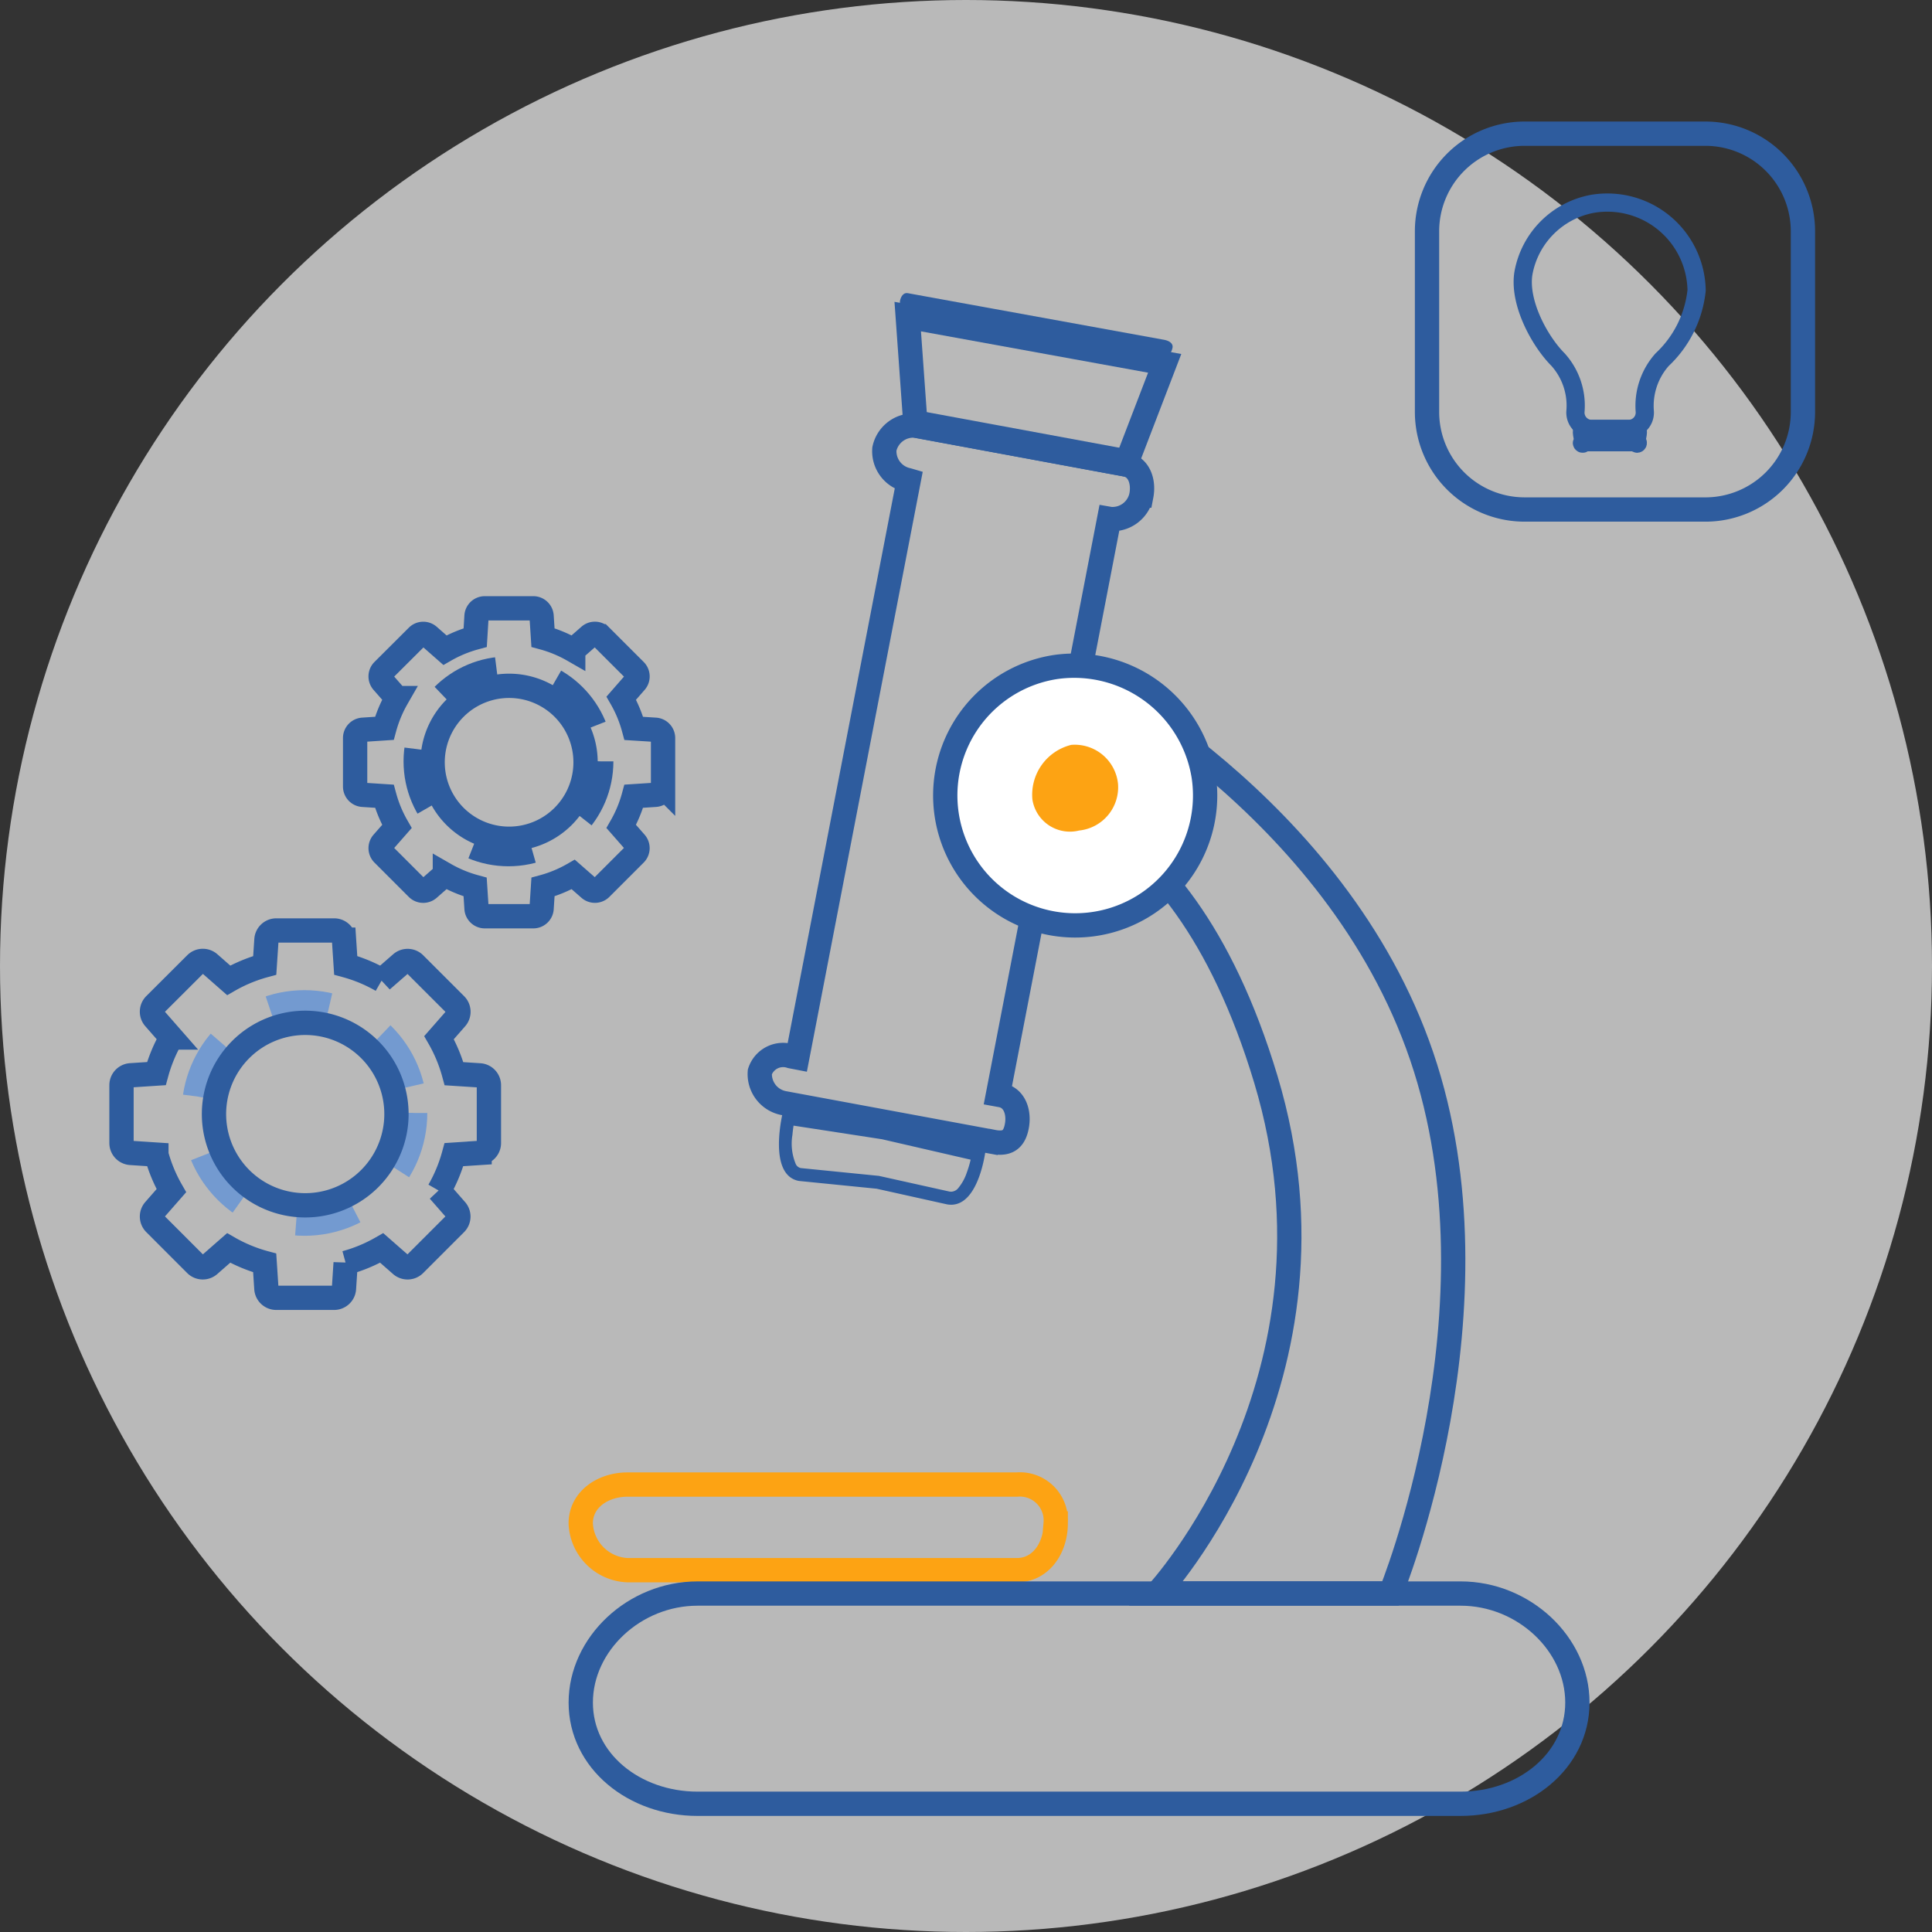
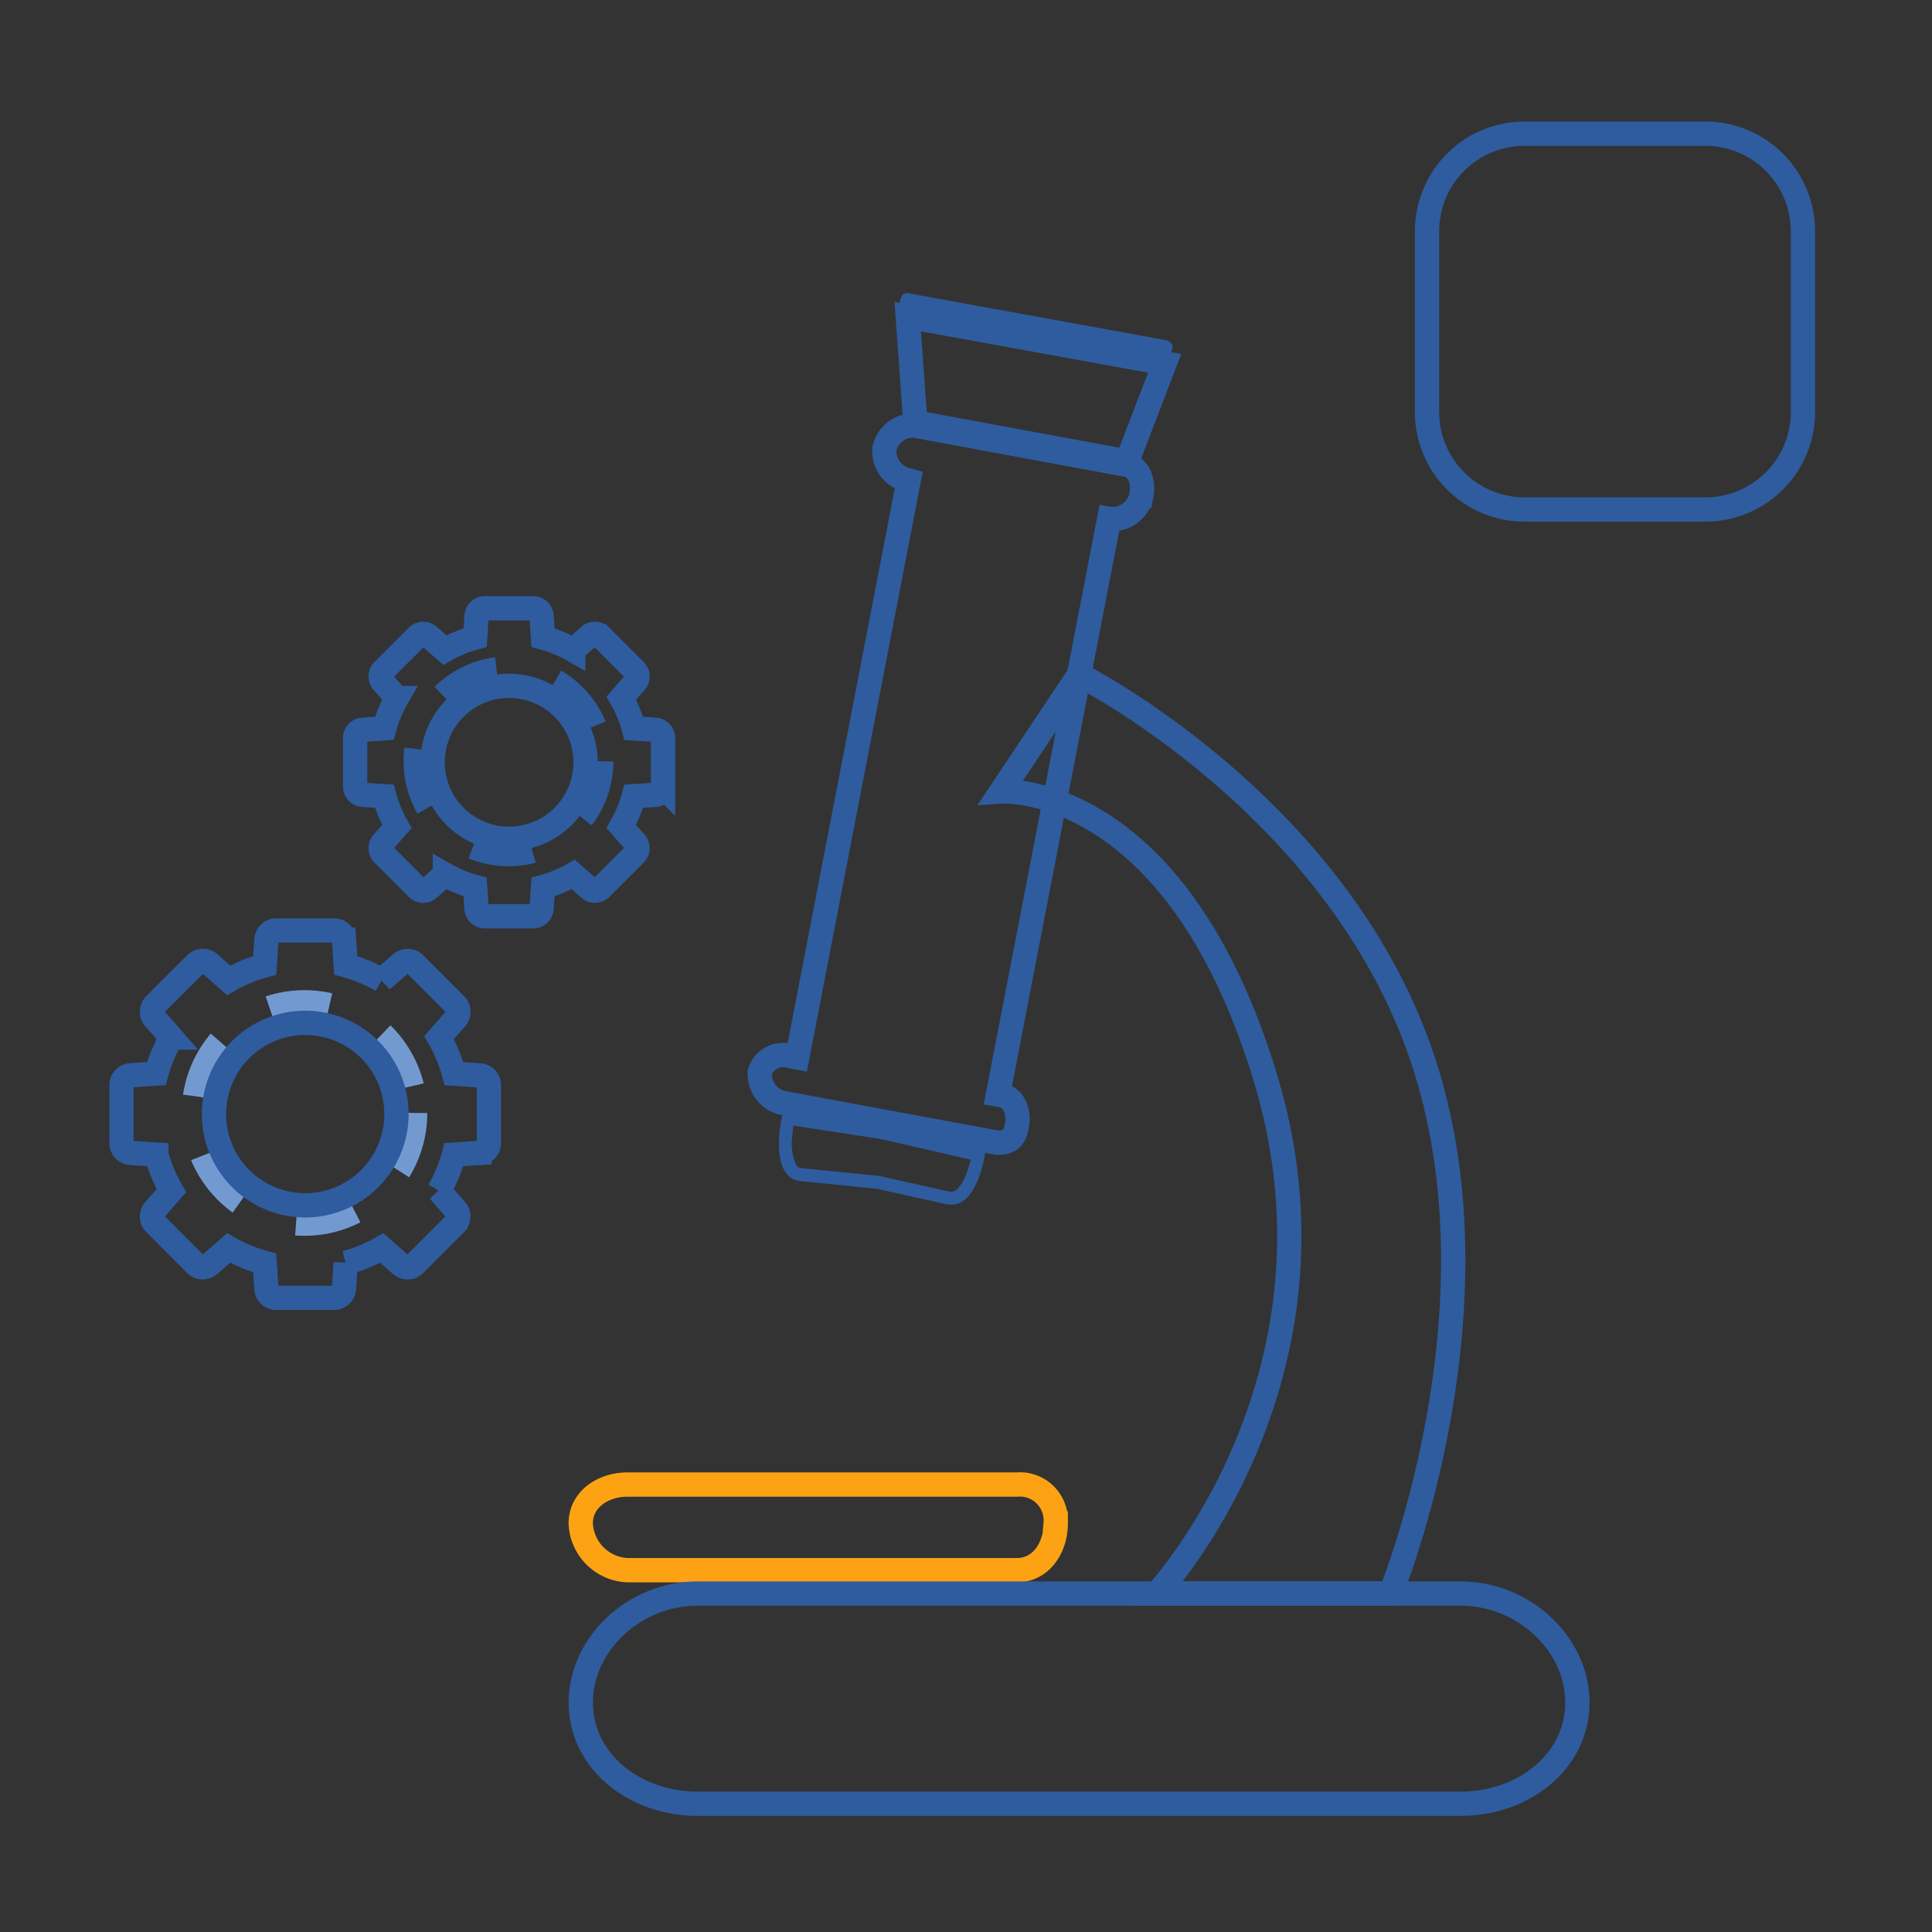
<svg xmlns="http://www.w3.org/2000/svg" width="159.01" height="159.01" viewBox="0 0 159.01 159.01">
  <rect x="0" y="0" width="159.01" height="159.01" fill="#333333" stroke="none" />
  <g id="Group_4" data-name="Group 4" transform="translate(-494 -57)">
-     <circle id="Ellipse_312" data-name="Ellipse 312" cx="79.505" cy="79.505" r="79.505" transform="translate(494 57)" fill="#f3f3f3" opacity="0.7" />
    <g id="img_expertise" transform="translate(899.641 -7465.917)">
      <g id="Group_9602" data-name="Group 9602" transform="translate(-357.845 7547.038)">
        <path id="Path_14291" data-name="Path 14291" d="M19.251,58.984l-17.3-3.205A2.43,2.43,0,0,1,.027,53.217a2.012,2.012,0,0,1,2.561-1.284l.517.1,9.173-47.5L12.2,4.51a2.426,2.426,0,0,1-1.923-2.561A2.433,2.433,0,0,1,12.841.027l17.3,3.2c1.118.22,1.5,1.441,1.284,2.564a2.425,2.425,0,0,1-2.564,1.923L28.78,7.7,19.625,55.089l.268.049c1.12.22,1.5,1.439,1.281,2.561-.176.92-.606,1.34-1.377,1.34a2.888,2.888,0,0,1-.545-.056Z" transform="translate(14.715 10.881)" fill="none" stroke="#2e5c9e" stroke-width="2" />
        <path id="Path_14292" data-name="Path 14292" d="M320,93.663l-.643-8.972,21.148,3.847-3.2,8.331Z" transform="translate(-292.444 -82.755)" fill="none" stroke="#2e5c9e" stroke-width="2" />
        <path id="Path_14293" data-name="Path 14293" d="M341.147,84.493c-.071.361-.28.711-.643.643l-21.145-3.847c-.361-.071-.711-.28-.643-.643h0c.068-.361.282-.709.643-.643l21.148,3.847c.358.077.709.28.643.643Z" transform="translate(-292.441 -79.995)" fill="#2e5c9e" />
        <path id="Path_14294" data-name="Path 14294" d="M336.9,118.04c-.068.361-.351.057-.643,0l-16.662-3.2c-.292-.054-.709-.283-.643-.643h0c.071-.364.343-.7.643-.643l17.3,3.2c.292.054.071.921,0,1.282Z" transform="translate(-292.042 -103.928)" fill="#2e5c9e" />
        <g id="Group_9601" data-name="Group 9601" transform="translate(16.316 67.302)">
          <path id="Path_14295" data-name="Path 14295" d="M294.812,331.925h0a1.4,1.4,0,0,1-.258-.024L288.8,330.62l-.032-.007h-.032l-6.382-.639a1.135,1.135,0,0,1-.769-.54c-.624-.989-.4-2.986-.182-4.091l7.817,1.2,7.825,1.806a10.149,10.149,0,0,1-.451,1.681,4.4,4.4,0,0,1-.77,1.375,1.338,1.338,0,0,1-1.007.517Z" transform="translate(-280.64 -324.735)" fill="none" />
          <path id="Path_14296" data-name="Path 14296" d="M281.375,325.427c-.035.231-.069.491-.093.77a4.351,4.351,0,0,0,.289,2.427.607.607,0,0,0,.4.3l6.351.635.064.005.063.014,5.749,1.277a.858.858,0,0,0,.152.014.788.788,0,0,0,.611-.336,3.9,3.9,0,0,0,.659-1.2,8.735,8.735,0,0,0,.33-1.1l-7.3-1.683-7.277-1.119m-.852-1.216,8.331,1.282,8.331,1.923s-.518,4.521-2.837,4.521a1.917,1.917,0,0,1-.366-.036l-5.768-1.282-6.408-.641c-2.638-.509-1.283-5.773-1.283-5.773Z" transform="translate(-280.175 -324.211)" fill="#2e5c9e" />
        </g>
        <path id="Path_14297" data-name="Path 14297" d="M353.252,193.4s21.126,10.624,28.2,31.4-2.563,44.217-2.563,44.217h-19.23s16.388-17.616,8.972-42.295-21.788-23.711-21.788-23.711Z" transform="translate(-312.238 -161.991)" fill="none" stroke="#2e5c9e" stroke-width="2" />
-         <path id="Path_14298" data-name="Path 14298" d="M351.513,213.852a10.694,10.694,0,1,1-12.176-8.97A10.8,10.8,0,0,1,351.513,213.852Z" transform="translate(-300.244 -174.107)" fill="#fff" stroke="#2e5c9e" stroke-width="2" />
-         <path id="Path_14299" data-name="Path 14299" d="M363.273,233.955a3.578,3.578,0,0,1-3.2,3.847,3.124,3.124,0,0,1-3.847-2.563,4.228,4.228,0,0,1,3.2-4.486A3.579,3.579,0,0,1,363.273,233.955Z" transform="translate(-319.053 -193.569)" fill="#fda313" />
        <path id="Path_14300" data-name="Path 14300" d="M259.586,439.7c0,2-1.209,3.847-3.2,3.847H224.34a4.022,4.022,0,0,1-3.847-3.847h0c0-1.992,1.85-3.2,3.847-3.2h32.041a2.956,2.956,0,0,1,3.2,3.2Z" transform="translate(-220.493 -338.437)" fill="none" stroke="#fda313" stroke-width="2" />
        <path id="Path_14301" data-name="Path 14301" d="M260.171,478.741c0,4.82-4.41,8.331-9.613,8.331h-62.8c-5.2,0-9.613-3.511-9.613-8.331h0c0-4.82,4.41-8.972,9.613-8.972h62.8C255.76,469.769,260.171,473.919,260.171,478.741Z" transform="translate(-178.143 -362.736)" fill="none" stroke="#2e5c9e" stroke-width="2" />
      </g>
      <g id="Group_9605" data-name="Group 9605" transform="translate(-395.641 7572.985)">
        <g id="Group_9603" data-name="Group 9603" transform="translate(0 26.511)">
          <circle id="Ellipse_150" data-name="Ellipse 150" cx="9.108" cy="9.108" r="9.108" transform="translate(5.951 5.914)" fill="none" stroke="#739ad0" stroke-width="2" stroke-dasharray="5 5" />
          <path id="Path_14302" data-name="Path 14302" d="M138.542,18.005V13.25a.814.814,0,0,0-.761-.813L135.67,12.3a12.557,12.557,0,0,0-1.232-2.968l1.394-1.591a.815.815,0,0,0-.035-1.112l-3.37-3.368a.815.815,0,0,0-1.112-.035l-1.591,1.387a12.593,12.593,0,0,0-2.968-1.232l-.139-2.111a.815.815,0,0,0-.811-.758h-4.761a.815.815,0,0,0-.813.761l-.14,2.111a12.559,12.559,0,0,0-2.968,1.232L115.534,3.22a.815.815,0,0,0-1.112.035l-3.374,3.366a.815.815,0,0,0-.035,1.112l1.394,1.591a12.6,12.6,0,0,0-1.232,2.968l-2.111.139a.815.815,0,0,0-.761.813v4.763a.815.815,0,0,0,.761.813l2.111.139a12.557,12.557,0,0,0,1.232,2.968l-1.394,1.591a.815.815,0,0,0,.036,1.112L114.417,28a.815.815,0,0,0,1.112.035l1.591-1.394a12.594,12.594,0,0,0,2.968,1.232l.139,2.111a.815.815,0,0,0,.813.761H125.8a.815.815,0,0,0,.813-.761l.138-2.111a12.559,12.559,0,0,0,2.968-1.232l1.591,1.394A.815.815,0,0,0,132.423,28l3.368-3.368a.815.815,0,0,0,.035-1.112l-1.394-1.591a12.593,12.593,0,0,0,1.232-2.968l2.111-.139A.817.817,0,0,0,138.542,18.005Zm-14.353,5.088a7.509,7.509,0,1,1,6.705-6.705,7.509,7.509,0,0,1-6.705,6.705Z" transform="translate(-108.303 -0.51)" fill="none" stroke="#2e5c9e" stroke-width="2" />
        </g>
        <g id="Group_9604" data-name="Group 9604" transform="translate(19.229 0)">
          <circle id="Ellipse_151" data-name="Ellipse 151" cx="7.635" cy="7.635" r="7.635" transform="translate(4.985 4.959)" fill="none" stroke="#2e5c9e" stroke-width="2" stroke-dasharray="5 5" />
          <path id="Path_14303" data-name="Path 14303" d="M133.653,15.176V11.185a.683.683,0,0,0-.638-.682l-1.769-.111a10.526,10.526,0,0,0-1.032-2.49l1.169-1.338a.683.683,0,0,0-.03-.932l-2.828-2.825a.683.683,0,0,0-.933-.03l-1.333,1.17a10.553,10.553,0,0,0-2.489-1.032l-.115-1.769a.683.683,0,0,0-.682-.638h-3.991a.683.683,0,0,0-.682.638l-.108,1.771A10.527,10.527,0,0,0,115.7,3.951L114.367,2.78a.683.683,0,0,0-.932.03L110.607,5.63a.683.683,0,0,0-.03.932l1.17,1.333a10.553,10.553,0,0,0-1.032,2.49l-1.768.117a.683.683,0,0,0-.638.682v3.992a.683.683,0,0,0,.638.682l1.769.115a10.526,10.526,0,0,0,1.032,2.49l-1.17,1.334a.683.683,0,0,0,.03.932l2.823,2.823a.683.683,0,0,0,.932.03l1.333-1.17a10.553,10.553,0,0,0,2.49,1.032l.115,1.769a.683.683,0,0,0,.682.638h3.991a.683.683,0,0,0,.682-.638l.115-1.769a10.526,10.526,0,0,0,2.49-1.032l1.334,1.168a.683.683,0,0,0,.933-.03l2.823-2.823a.683.683,0,0,0,.03-.932l-1.17-1.333a10.554,10.554,0,0,0,1.032-2.49l1.769-.115a.684.684,0,0,0,.64-.682Zm-12.03,4.265a6.294,6.294,0,1,1,5.619-5.619,6.294,6.294,0,0,1-5.619,5.619Z" transform="translate(-108.31 -0.509)" fill="none" stroke="#2e5c9e" stroke-width="2" />
        </g>
      </g>
      <g id="Group_9609" data-name="Group 9609" transform="translate(-288.192 7533.917)">
        <g id="Group_9607" data-name="Group 9607" transform="translate(0 0)">
          <g id="Group_9606" data-name="Group 9606">
            <path id="Path_14304" data-name="Path 14304" d="M60.286,98.707H45.405a8.031,8.031,0,0,1-8.024-8.024V75.8a8.031,8.031,0,0,1,8.024-8.024H60.294A8.031,8.031,0,0,1,68.319,75.8V90.691a8.031,8.031,0,0,1-8.034,8.017Z" transform="translate(-37.381 -67.773)" fill="none" stroke="#2e5c9e" stroke-width="2" />
          </g>
        </g>
        <g id="Group_9608" data-name="Group 9608" transform="translate(7.876 5.673)">
-           <path id="Path_14305" data-name="Path 14305" d="M143.468,66.19a7.349,7.349,0,0,0-8.551-7.127,7.081,7.081,0,0,0-5.7,5.7c-.4,2.412,1.319,5.591,2.85,7.127a5.66,5.66,0,0,1,1.429,4.276h0a1.351,1.351,0,0,0,1.429,1.429h2.85a1.351,1.351,0,0,0,1.429-1.429h0a5.716,5.716,0,0,1,1.429-4.276,9.124,9.124,0,0,0,2.835-5.7Z" transform="translate(-129.157 -58.964)" fill="none" stroke="#2e5c9e" stroke-width="1.5" />
-           <path id="Path_14306" data-name="Path 14306" d="M135.4,67.949H131.04c-.271,0,0,.82,0,1.092s-.271,0,0,0H135.4c.272,0,0,.271,0,0S135.68,67.949,135.4,67.949Z" transform="translate(-126.047 -49.318)" fill="none" stroke="#2e5c9e" stroke-width="1.5" />
-         </g>
+           </g>
      </g>
    </g>
  </g>
</svg>